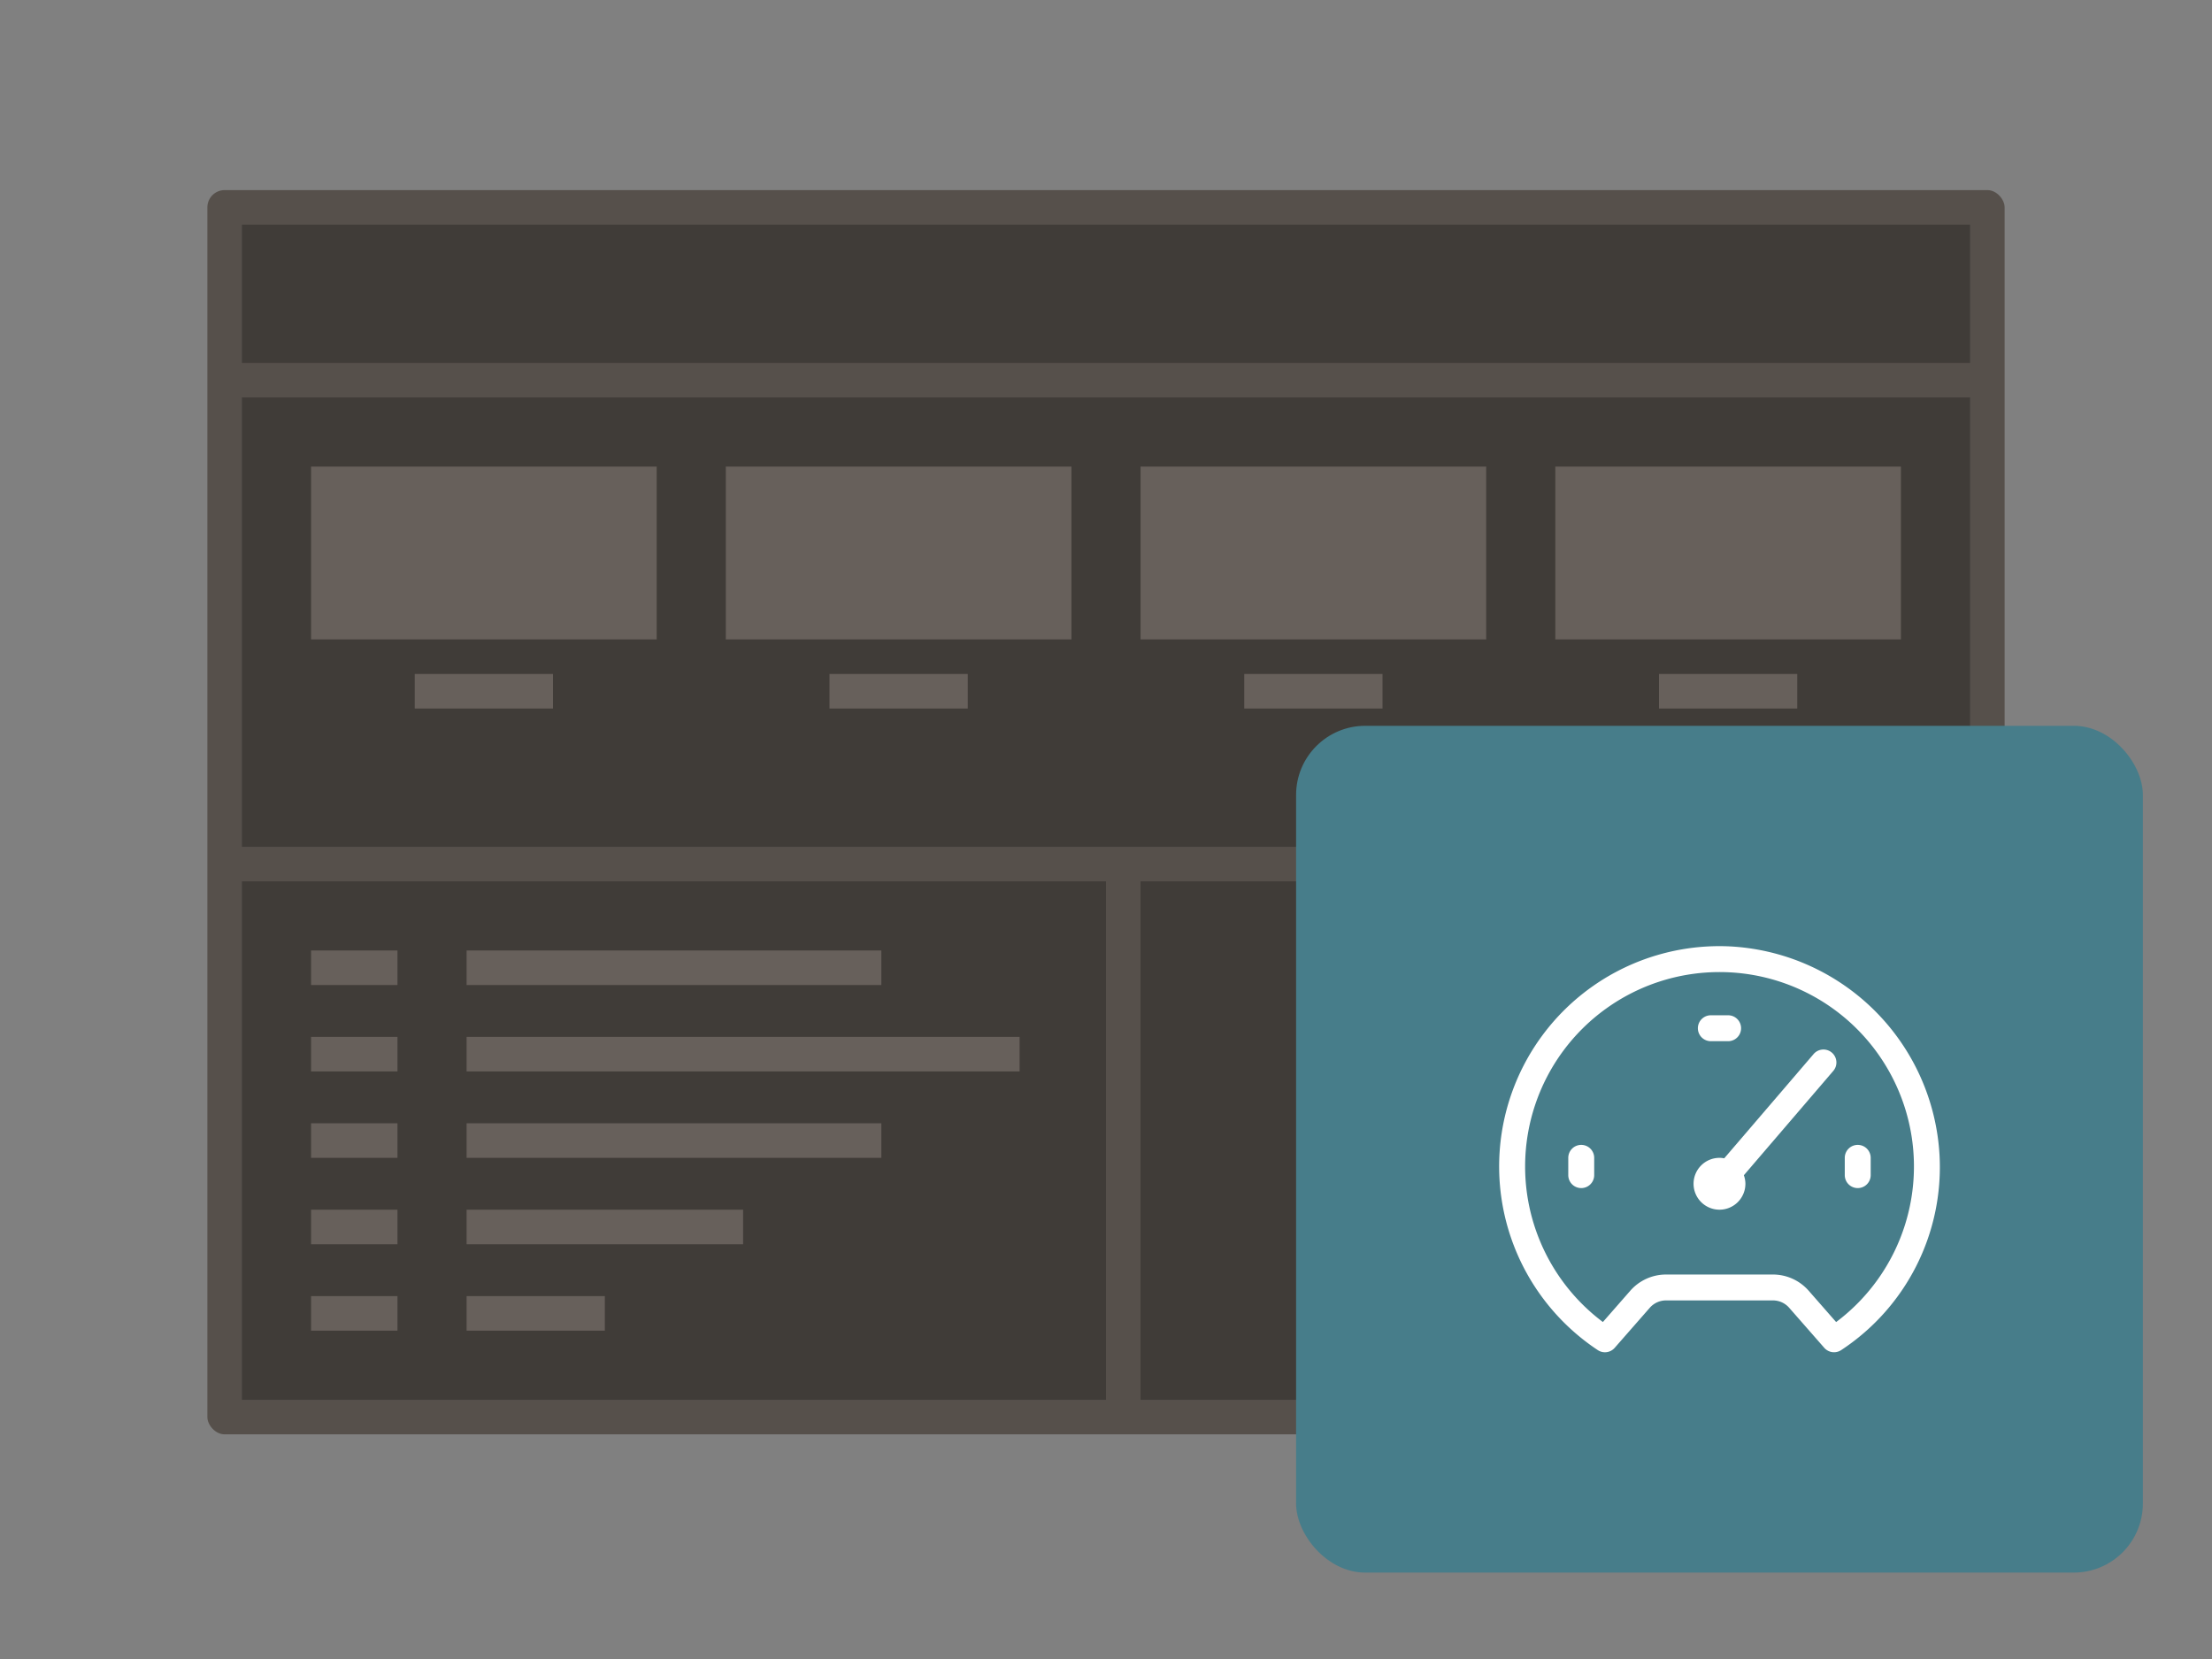
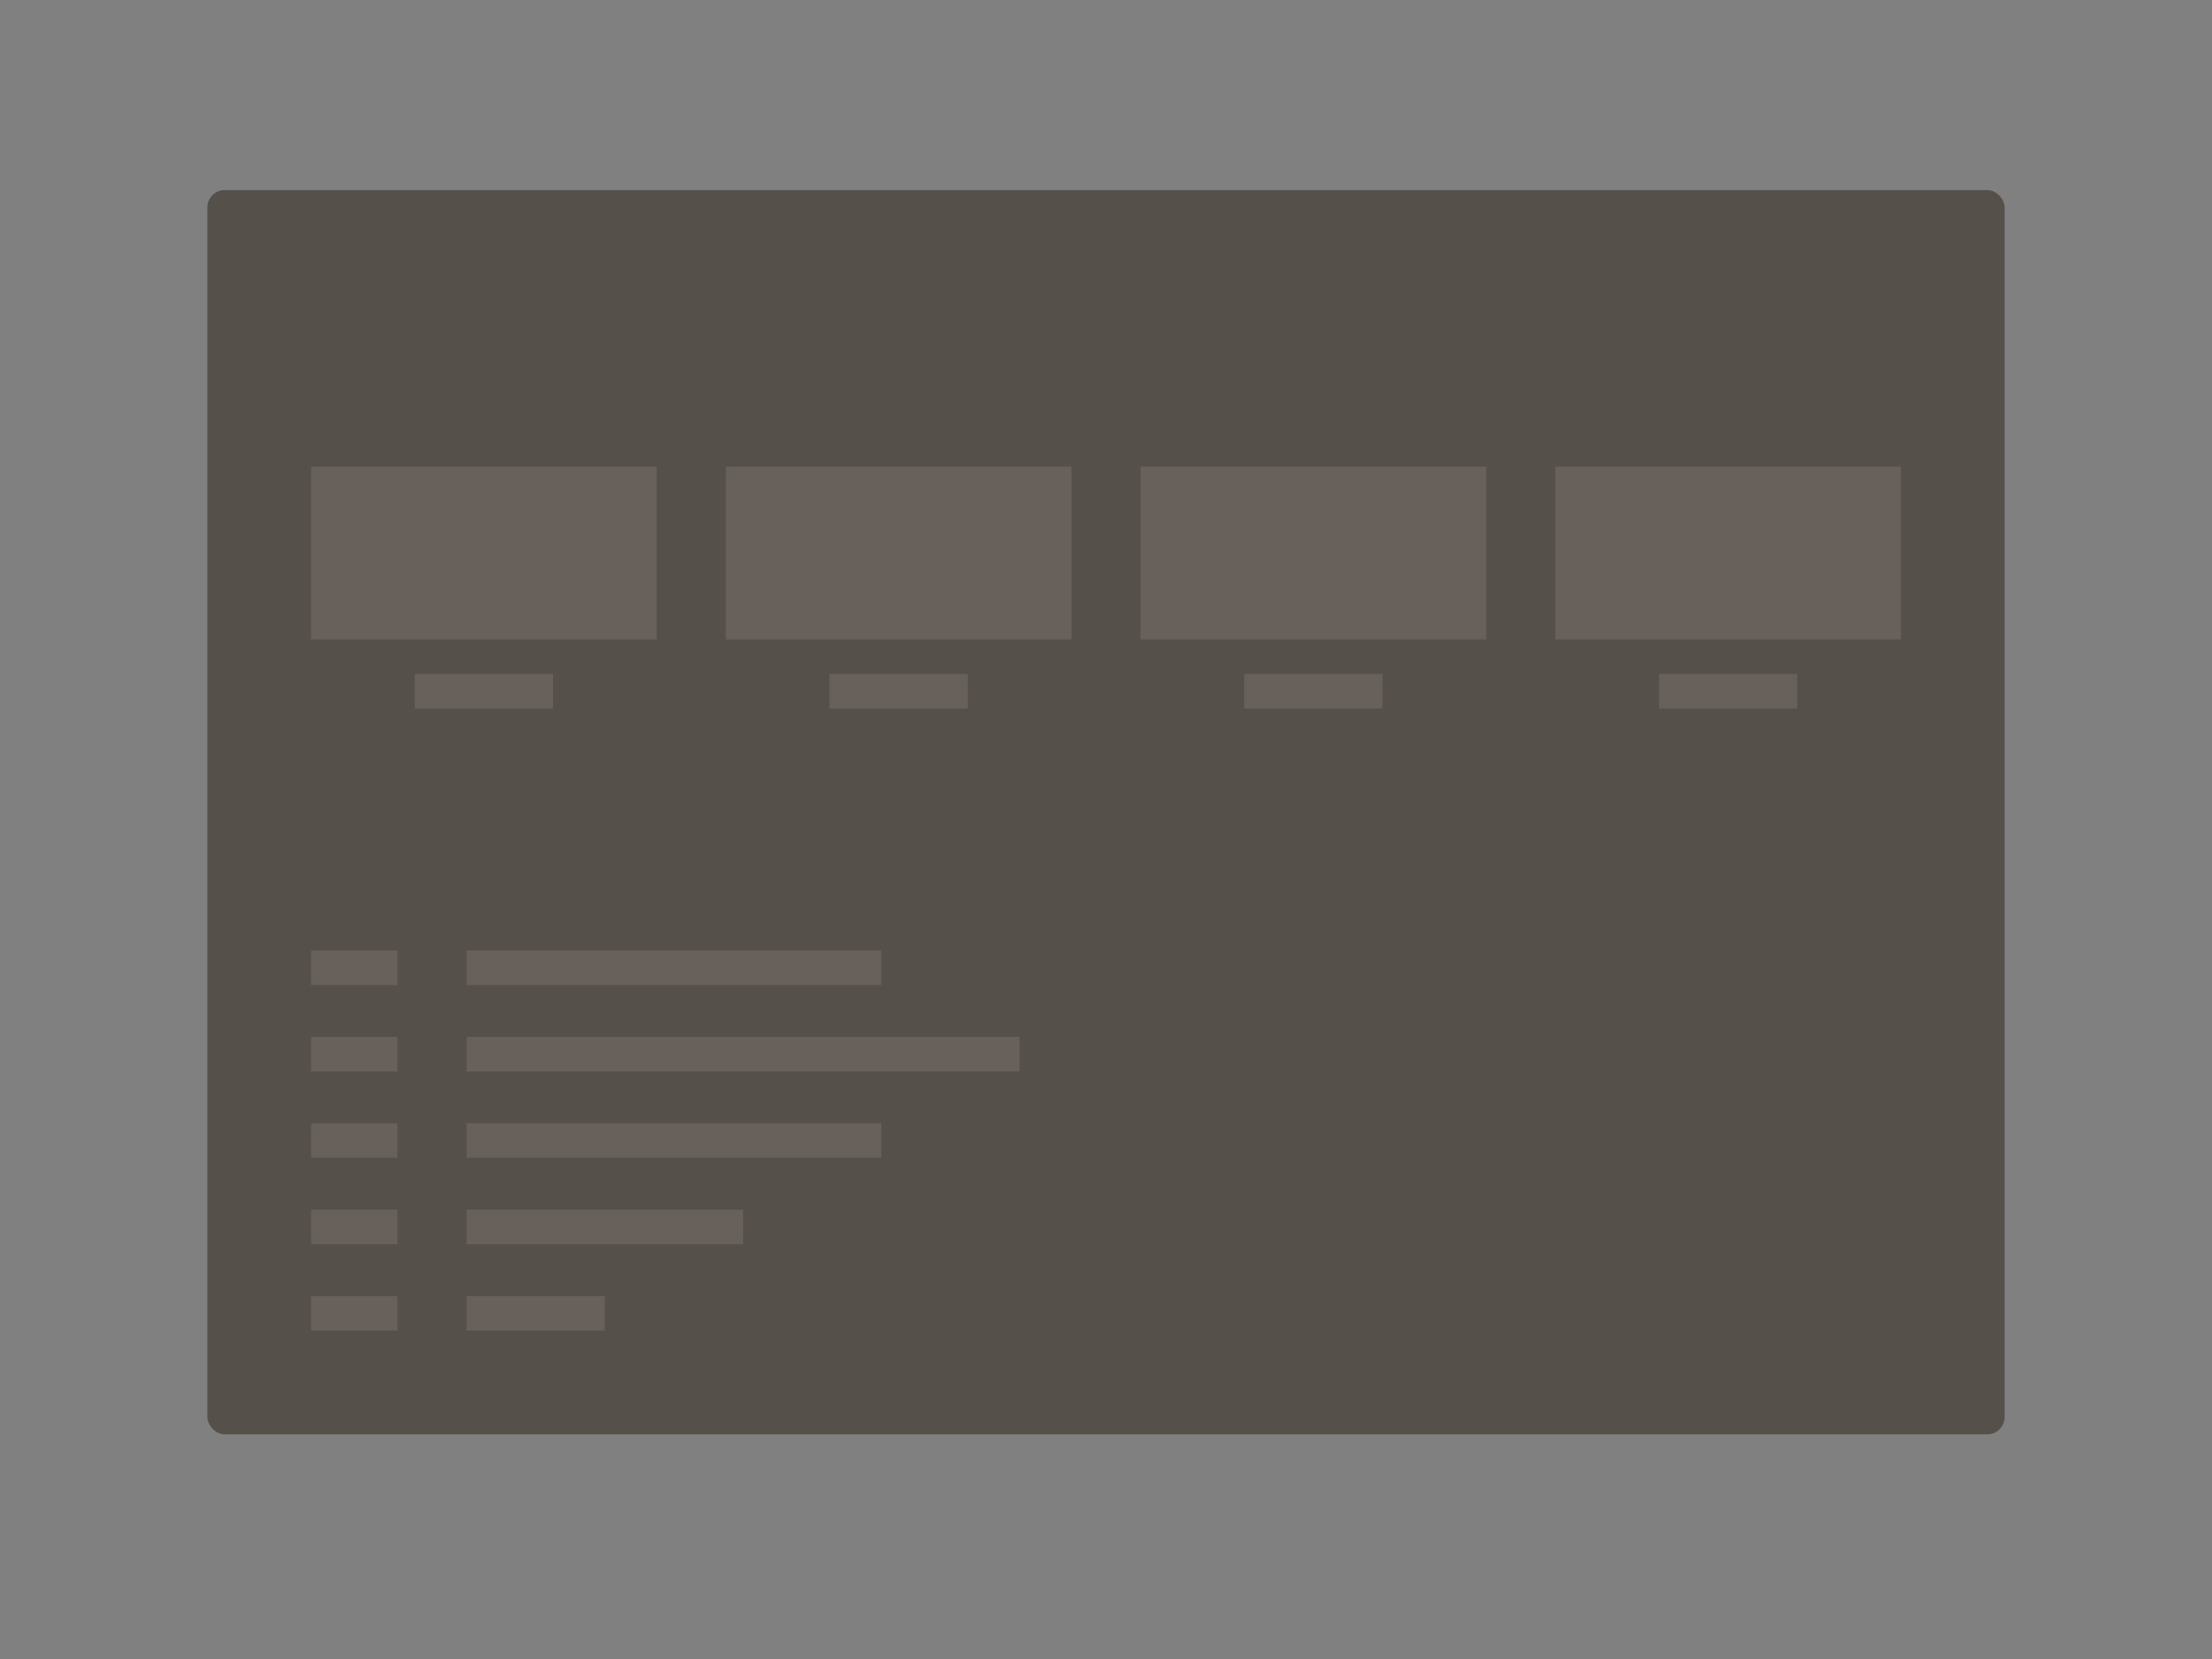
<svg xmlns="http://www.w3.org/2000/svg" xmlns:xlink="http://www.w3.org/1999/xlink" viewBox="0 0 128 96">
  <rect x="0" y="0" width="128" height="96" fill="#808080" stroke="none" />
  <symbol id="a" viewBox="0 0 49 49">
    <path d="M0 0h49v49H0z" fill="none" />
-     <path d="M25.006 12.76a12.748 12.748 0 00-7.549 23.365.75.75 0 00.979-.131l2.03-2.317a1.25 1.25 0 01.941-.427h6.186a1.25 1.25 0 01.941.427l2.03 2.317a.753.753 0 00.979.131A12.671 12.671 0 0037.236 24.9a12.815 12.815 0 00-12.23-12.14zm6.242 21.74l-1.586-1.81a2.753 2.753 0 00-2.069-.938h-6.186a2.753 2.753 0 00-2.069.938l-1.585 1.81a11.25 11.25 0 1113.5 0z" fill="#fff" />
-     <path d="M29.931 19.012l-5.157 6.016A1.455 1.455 0 0024.5 25a1.5 1.5 0 101.5 1.5 1.466 1.466 0 00-.09-.493l5.159-6.019a.75.75 0 10-1.138-.976zM32.5 24.25a.75.75 0 00-.75.75v1a.75.75 0 001.5 0v-1a.75.75 0 00-.75-.75zm-16 0a.75.75 0 00-.75.75v1a.75.75 0 001.5 0v-1a.75.75 0 00-.75-.75zm7.5-6h1a.75.75 0 000-1.5h-1a.75.75 0 000 1.5z" fill="#fff" />
  </symbol>
  <rect fill="#56504B" height="72" rx="1" width="104" x="12" y="11" />
-   <path d="M14 23h100v26H14zm0-10h100v8H14zm0 38h50v30H14zm52 0h48v30H66z" fill="#403C38" />
-   <rect fill="#477D8A" height="49" rx="4" width="49" x="75" y="42" />
  <path d="M27 60h32v2H27zm0 10h16v2H27zm0-5h24v2H27zm0 10h8v2h-8zm-9-15h5v2h-5zm0 10h5v2h-5zm0-5h5v2h-5zm9-10h24v2H27zm-9 0h5v2h-5zm0 20h5v2h-5zm0-48h20v10H18zm24 0h20v10H42zm24 0h20v10H66zm24 0h20v10H90zM24 39h8v2h-8zm24 0h8v2h-8zm24 0h8v2h-8zm24 0h8v2h-8z" fill="#67605B" />
  <use height="49" transform="translate(75 42)" width="49" xlink:href="#a" />
</svg>